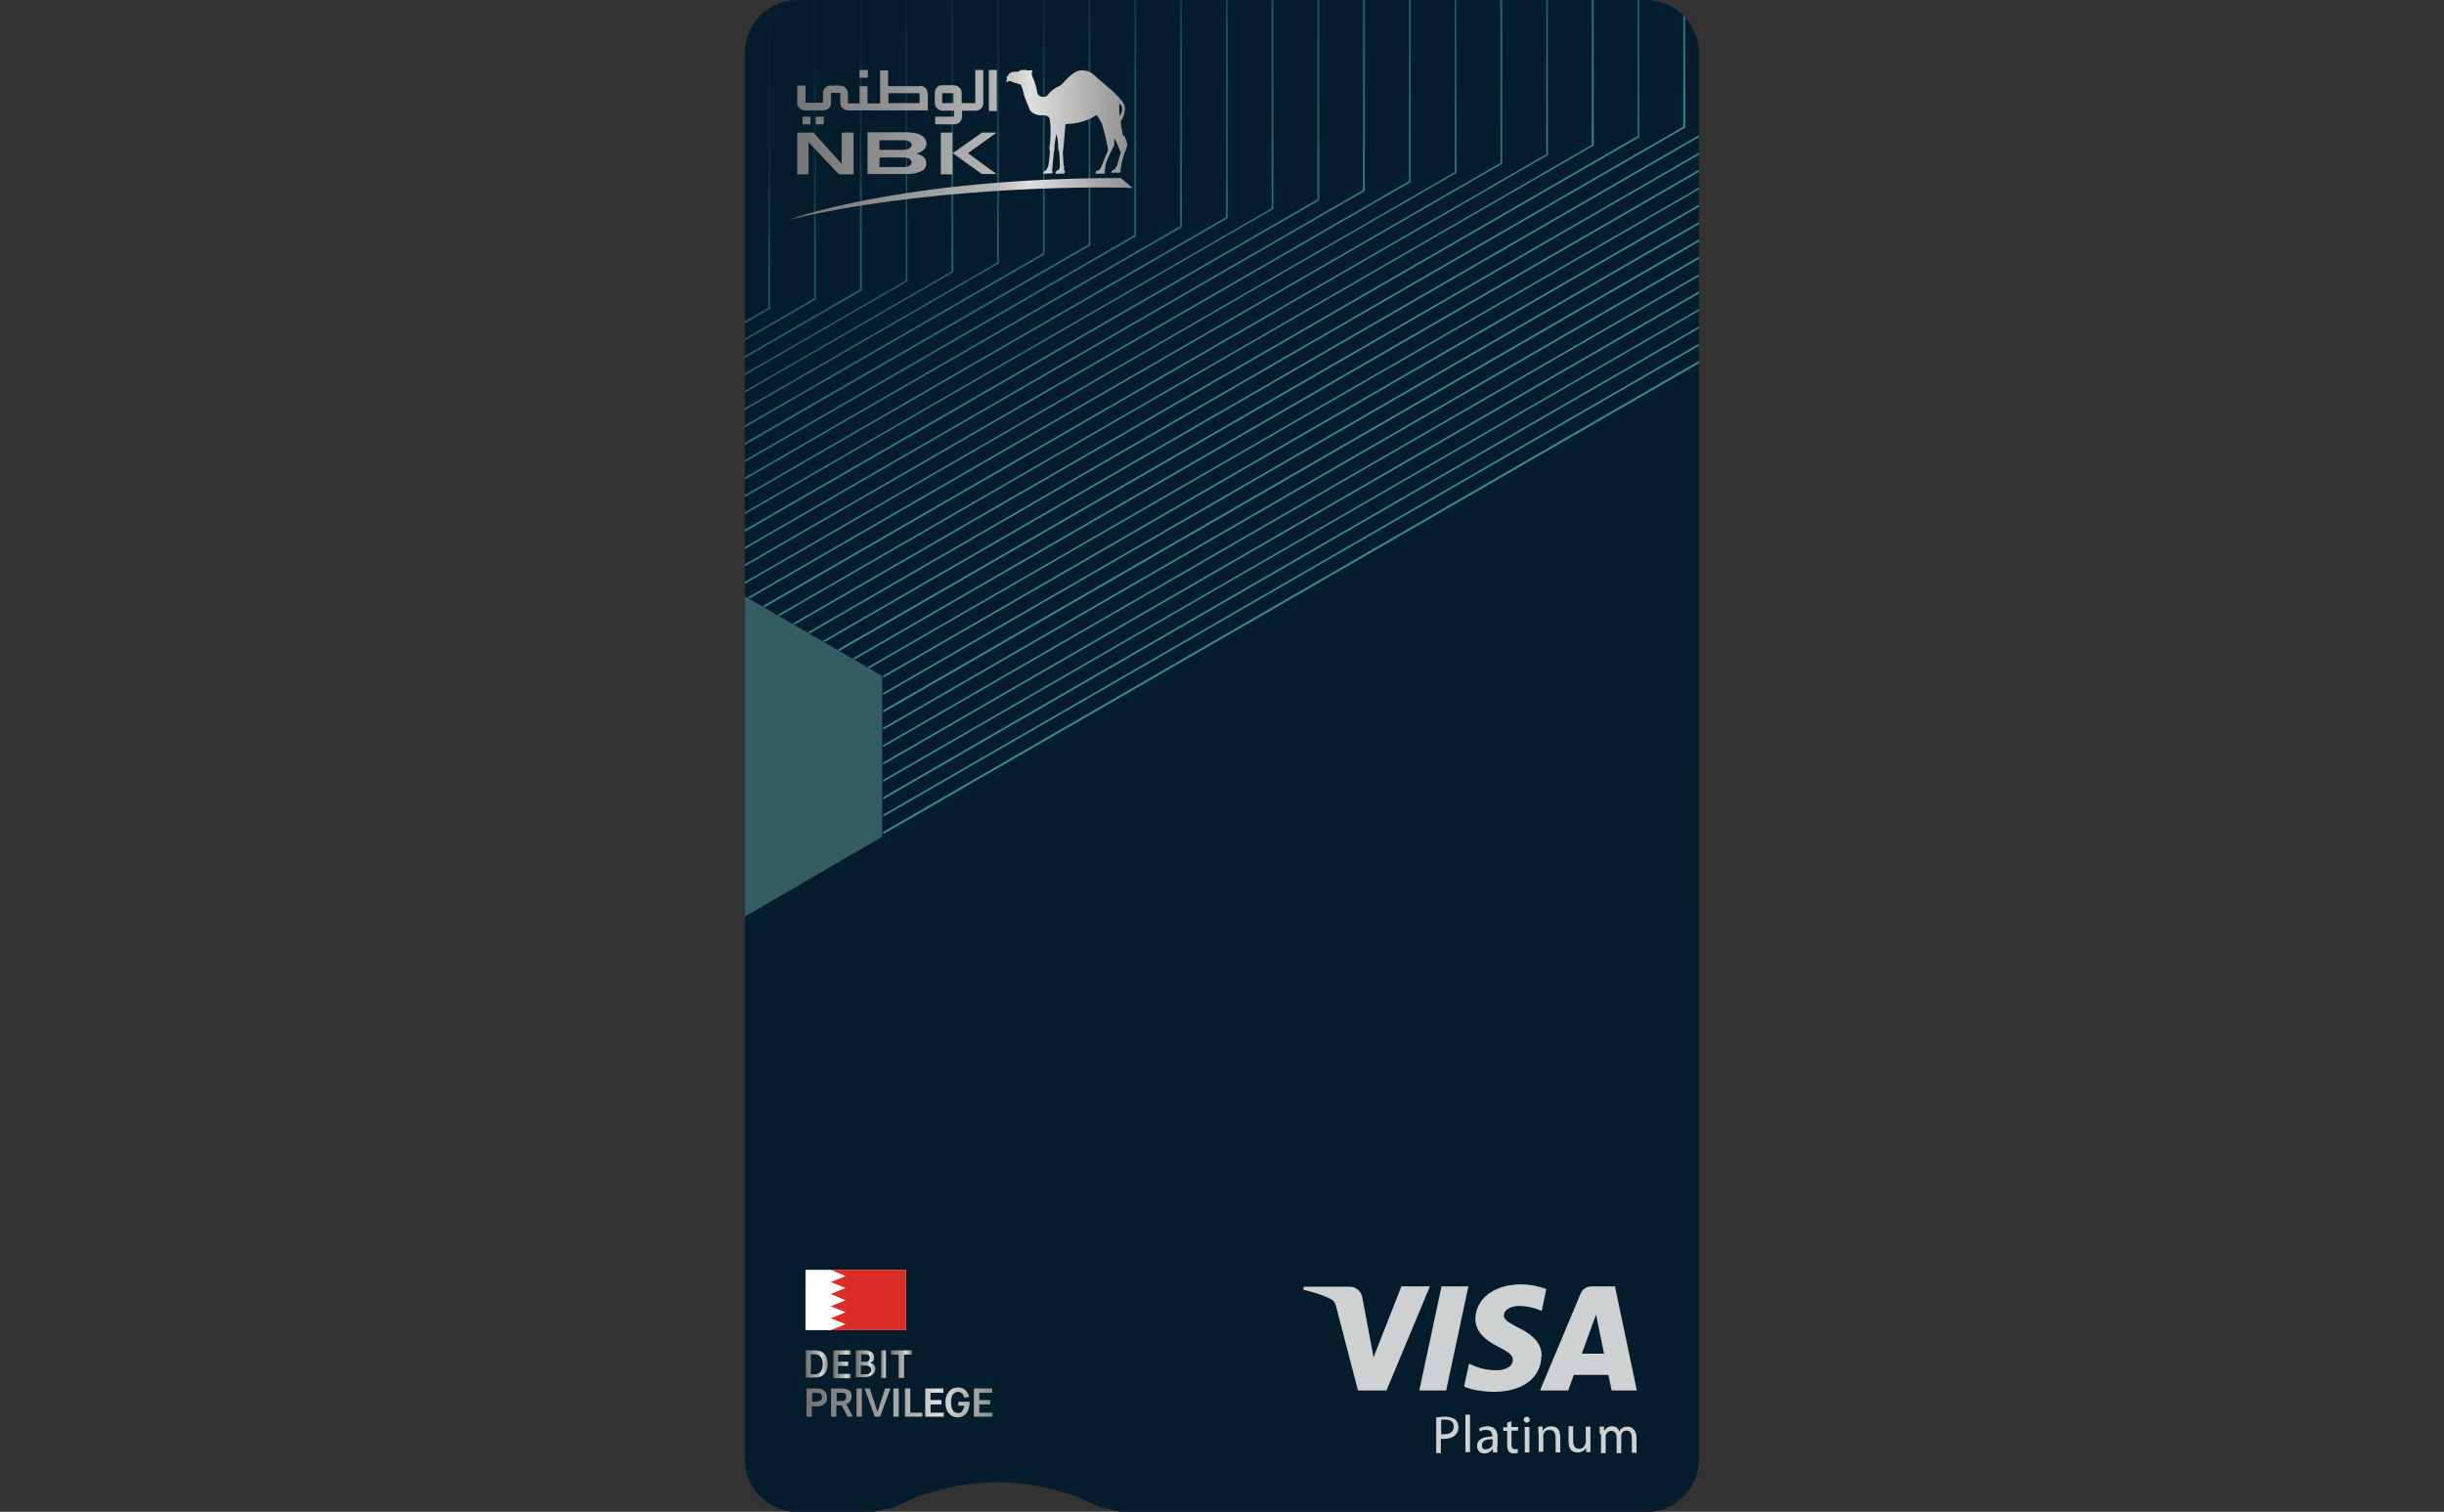
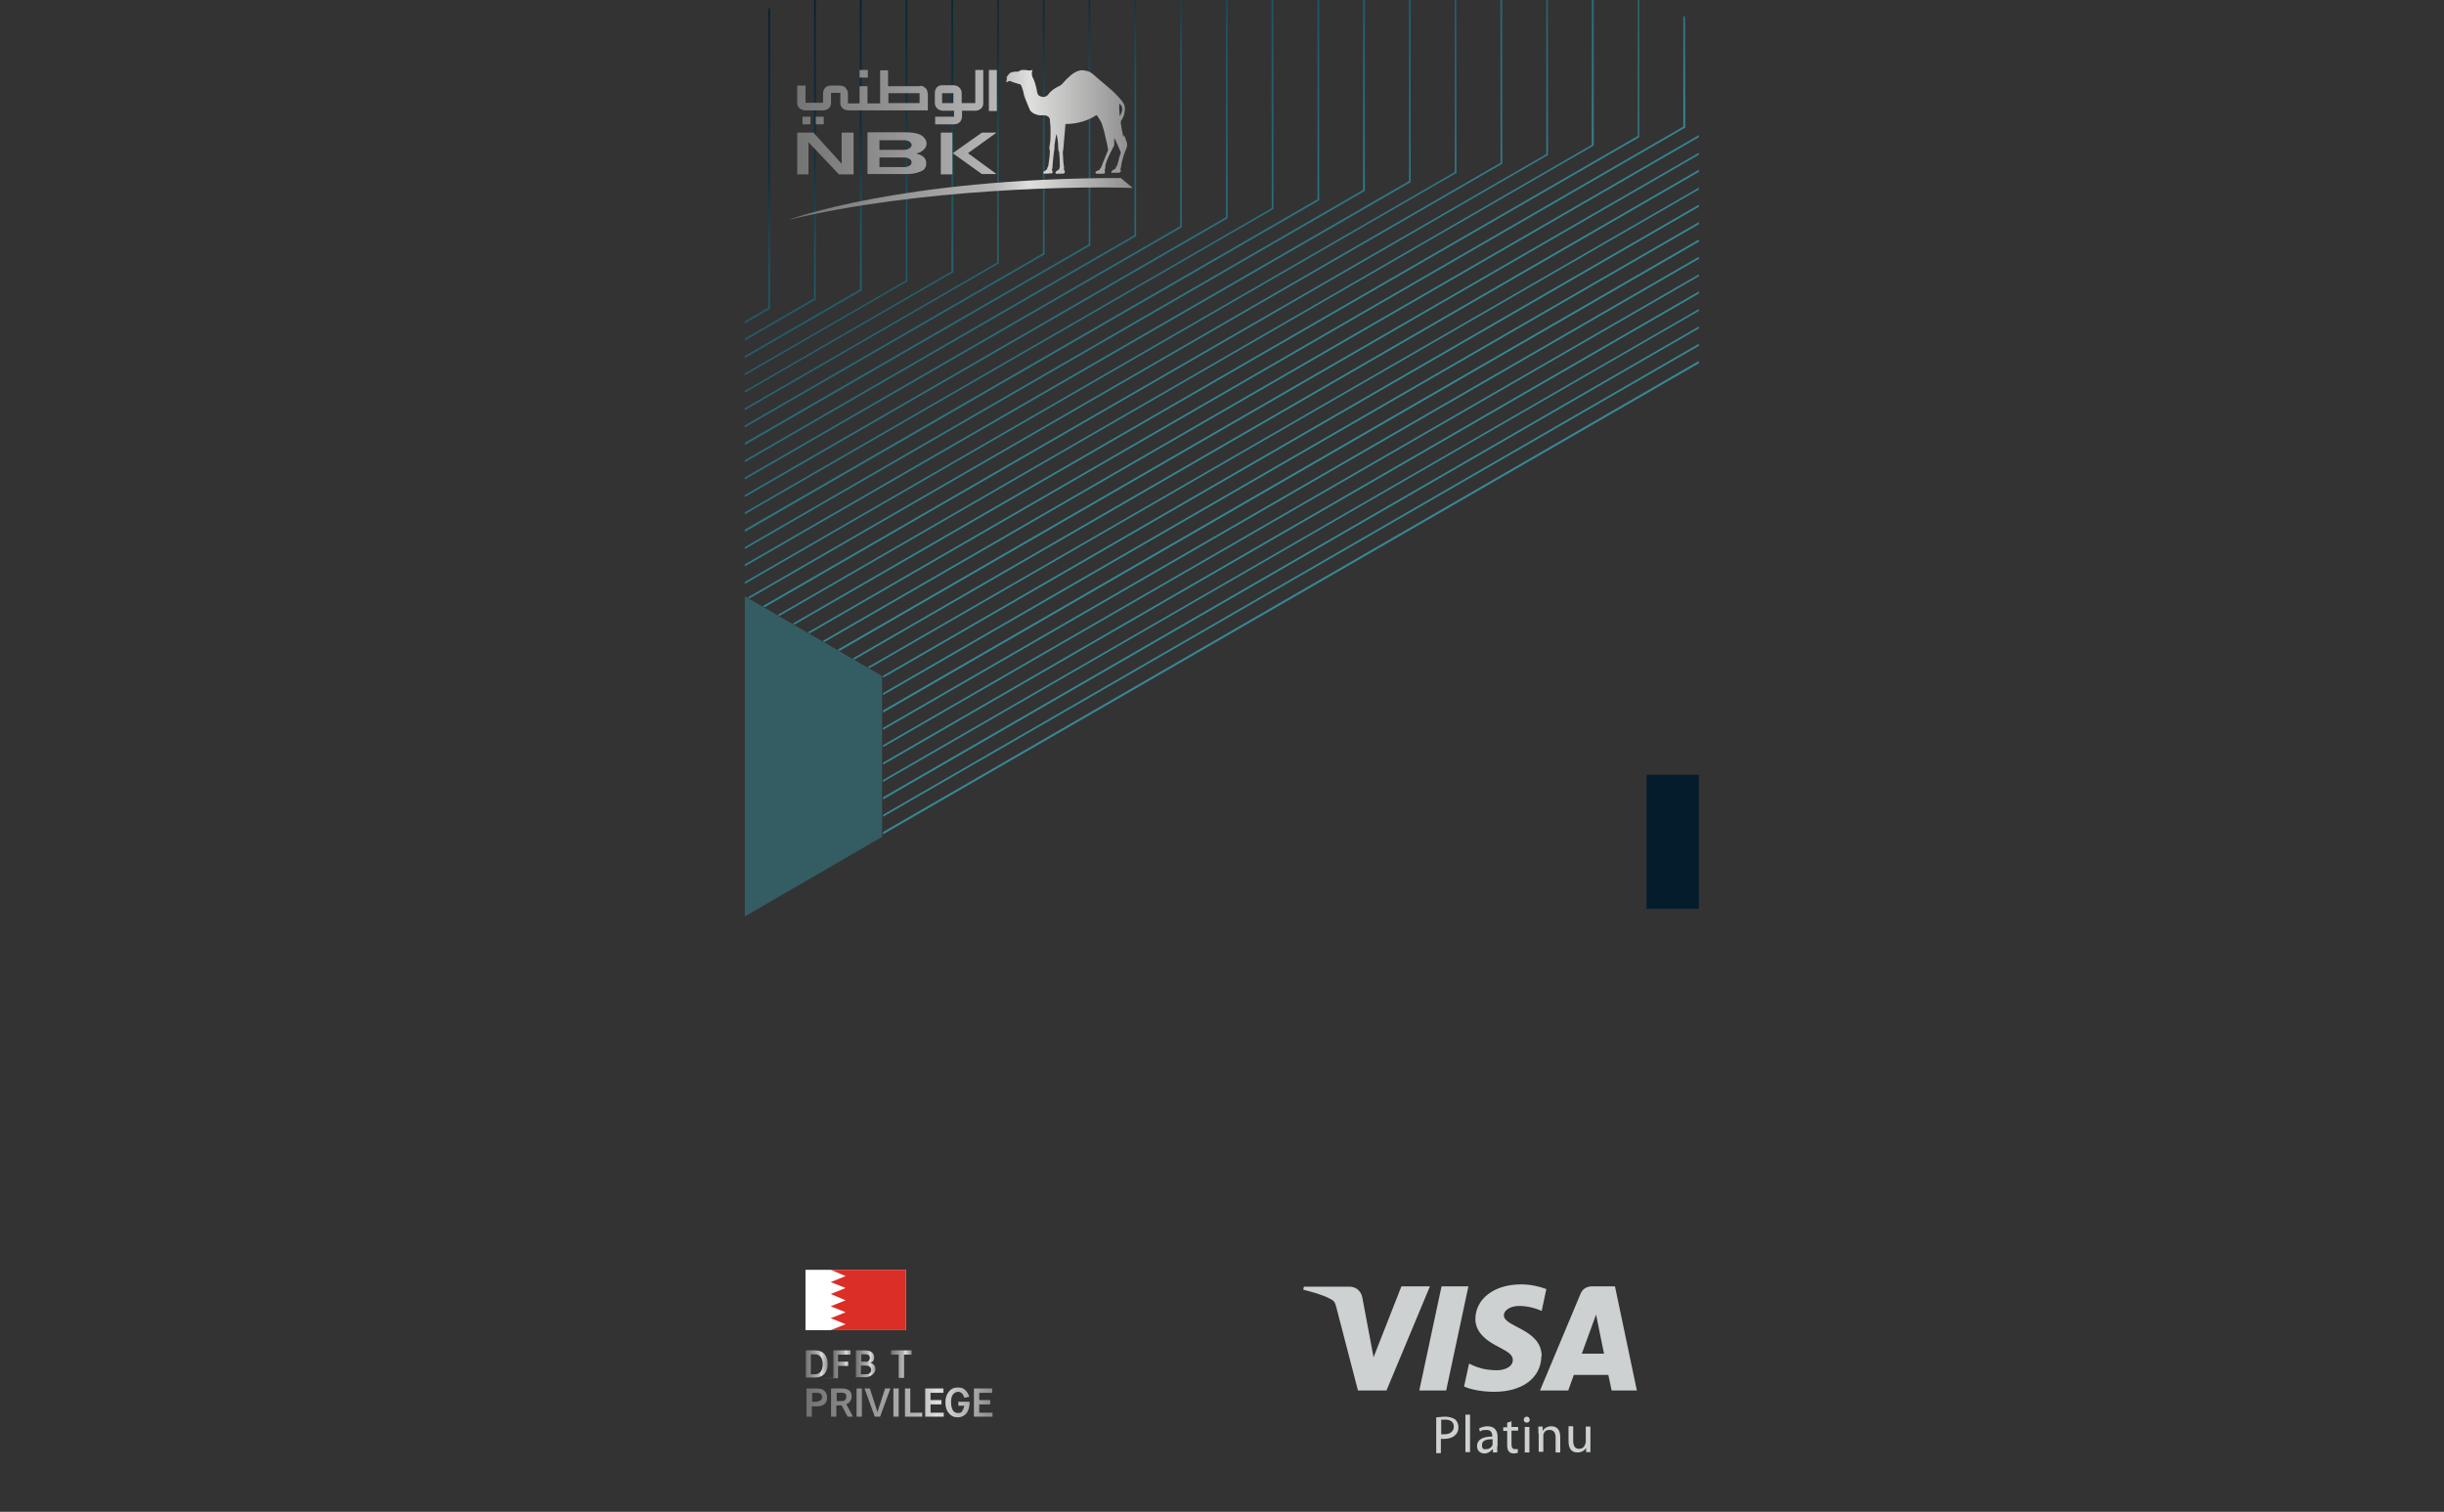
<svg xmlns="http://www.w3.org/2000/svg" version="1.2" viewBox="0 0 737 456" width="737" height="456">
  <rect x="0" y="0" width="737" height="456" fill="#333333" stroke="none" />
  <title>Visa Debit_Privilege-thumbnail Bahrian Small</title>
  <defs>
    <clipPath clipPathUnits="userSpaceOnUse" id="cp1">
      <path d="m496.2 0h-255.6c-8.8 0-16 7.1-16 16v424.1c0 8.8 7.2 16 16 16h22.3c2.4-0.5 4.7-1.1 7.1-1.6 19.2-9.9 42.2-9.9 61.4 0 2.4 0.5 4.7 1.1 7.1 1.6h157.8c8.8 0 16-7.1 16-16v-424.1c0-8.9-7.2-16-16.1-16z" />
    </clipPath>
    <clipPath clipPathUnits="userSpaceOnUse" id="cp2">
      <path d="m538.9-25.7v508.5h-340.8v-191.1l68.2-39.5v-48.3l-68.2-39.6v-190h340.8z" />
    </clipPath>
    <linearGradient id="g1" x2="1" gradientUnits="userSpaceOnUse" gradientTransform="matrix(128.2,241.6,-3277.409,1739.089,332.8,-75.4)">
      <stop offset="0" stop-color="#051c2c" />
      <stop offset=".2" stop-color="#0d2e3e" />
      <stop offset=".3" stop-color="#1f5463" />
      <stop offset=".5" stop-color="#2c707e" />
      <stop offset=".6" stop-color="#34818f" />
      <stop offset=".7" stop-color="#378795" />
      <stop offset="1" stop-color="#378795" />
    </linearGradient>
    <linearGradient id="g2" x2="1" gradientUnits="userSpaceOnUse" gradientTransform="matrix(128.2,241.6,-3074.572,1631.457,328.5,-61.2)">
      <stop offset="0" stop-color="#051c2c" />
      <stop offset=".2" stop-color="#0d2e3e" />
      <stop offset=".3" stop-color="#1f5463" />
      <stop offset=".5" stop-color="#2c707e" />
      <stop offset=".6" stop-color="#34818f" />
      <stop offset=".7" stop-color="#378795" />
      <stop offset="1" stop-color="#378795" />
    </linearGradient>
    <linearGradient id="g3" x2="1" gradientUnits="userSpaceOnUse" gradientTransform="matrix(128.2,241.6,-2881.74,1529.135,324.2,-58.9)">
      <stop offset="0" stop-color="#051c2c" />
      <stop offset=".2" stop-color="#0d2e3e" />
      <stop offset=".3" stop-color="#1f5463" />
      <stop offset=".5" stop-color="#2c707e" />
      <stop offset=".6" stop-color="#34818f" />
      <stop offset=".7" stop-color="#378795" />
      <stop offset="1" stop-color="#378795" />
    </linearGradient>
    <linearGradient id="g4" x2="1" gradientUnits="userSpaceOnUse" gradientTransform="matrix(128.2,241.6,-2707.89,1436.886,319.9,-56.6)">
      <stop offset="0" stop-color="#051c2c" />
      <stop offset=".2" stop-color="#0d2e3e" />
      <stop offset=".3" stop-color="#1f5463" />
      <stop offset=".5" stop-color="#2c707e" />
      <stop offset=".6" stop-color="#34818f" />
      <stop offset=".7" stop-color="#378795" />
      <stop offset="1" stop-color="#378795" />
    </linearGradient>
    <linearGradient id="g5" x2="1" gradientUnits="userSpaceOnUse" gradientTransform="matrix(128.2,241.6,-2541.919,1348.816,315.5,-54.3)">
      <stop offset="0" stop-color="#051c2c" />
      <stop offset=".2" stop-color="#0d2e3e" />
      <stop offset=".3" stop-color="#1f5463" />
      <stop offset=".5" stop-color="#2c707e" />
      <stop offset=".6" stop-color="#34818f" />
      <stop offset=".7" stop-color="#378795" />
      <stop offset="1" stop-color="#378795" />
    </linearGradient>
    <linearGradient id="g6" x2="1" gradientUnits="userSpaceOnUse" gradientTransform="matrix(128.2,241.5,-2394.354,1271.04,311.3,-52)">
      <stop offset="0" stop-color="#051c2c" />
      <stop offset=".2" stop-color="#0d2e3e" />
      <stop offset=".3" stop-color="#1f5463" />
      <stop offset=".5" stop-color="#2c707e" />
      <stop offset=".6" stop-color="#34818f" />
      <stop offset=".7" stop-color="#378795" />
      <stop offset="1" stop-color="#378795" />
    </linearGradient>
    <linearGradient id="g7" x2="1" gradientUnits="userSpaceOnUse" gradientTransform="matrix(128.2,241.6,-2247.285,1192.475,307,-49.7)">
      <stop offset="0" stop-color="#051c2c" />
      <stop offset=".2" stop-color="#0d2e3e" />
      <stop offset=".3" stop-color="#1f5463" />
      <stop offset=".5" stop-color="#2c707e" />
      <stop offset=".6" stop-color="#34818f" />
      <stop offset=".7" stop-color="#378795" />
      <stop offset="1" stop-color="#378795" />
    </linearGradient>
    <linearGradient id="g8" x2="1" gradientUnits="userSpaceOnUse" gradientTransform="matrix(128.2,241.6,-2111.986,1120.681,302.7,-47.5)">
      <stop offset="0" stop-color="#051c2c" />
      <stop offset=".2" stop-color="#0d2e3e" />
      <stop offset=".3" stop-color="#1f5463" />
      <stop offset=".5" stop-color="#2c707e" />
      <stop offset=".6" stop-color="#34818f" />
      <stop offset=".7" stop-color="#378795" />
      <stop offset="1" stop-color="#378795" />
    </linearGradient>
    <linearGradient id="g9" x2="1" gradientUnits="userSpaceOnUse" gradientTransform="matrix(128.2,241.6,-1988.375,1055.09,298.4,-45.2)">
      <stop offset="0" stop-color="#051c2c" />
      <stop offset=".2" stop-color="#0d2e3e" />
      <stop offset=".3" stop-color="#1f5463" />
      <stop offset=".5" stop-color="#2c707e" />
      <stop offset=".6" stop-color="#34818f" />
      <stop offset=".7" stop-color="#378795" />
      <stop offset="1" stop-color="#378795" />
    </linearGradient>
    <linearGradient id="g10" x2="1" gradientUnits="userSpaceOnUse" gradientTransform="matrix(128.3,241.6,-1874.24,995.302,294,-42.9)">
      <stop offset="0" stop-color="#051c2c" />
      <stop offset=".2" stop-color="#0d2e3e" />
      <stop offset=".3" stop-color="#1f5463" />
      <stop offset=".5" stop-color="#2c707e" />
      <stop offset=".6" stop-color="#34818f" />
      <stop offset=".7" stop-color="#378795" />
      <stop offset="1" stop-color="#378795" />
    </linearGradient>
    <linearGradient id="g11" x2="1" gradientUnits="userSpaceOnUse" gradientTransform="matrix(128.3,241.7,-1762.672,935.667,289.7,-40.7)">
      <stop offset="0" stop-color="#051c2c" />
      <stop offset=".2" stop-color="#0d2e3e" />
      <stop offset=".3" stop-color="#1f5463" />
      <stop offset=".5" stop-color="#2c707e" />
      <stop offset=".6" stop-color="#34818f" />
      <stop offset=".7" stop-color="#378795" />
      <stop offset="1" stop-color="#378795" />
    </linearGradient>
    <linearGradient id="g12" x2="1" gradientUnits="userSpaceOnUse" gradientTransform="matrix(128.3,241.5,-1659.788,881.784,285.4,-38.3)">
      <stop offset="0" stop-color="#051c2c" />
      <stop offset=".2" stop-color="#0d2e3e" />
      <stop offset=".3" stop-color="#1f5463" />
      <stop offset=".5" stop-color="#2c707e" />
      <stop offset=".6" stop-color="#34818f" />
      <stop offset=".7" stop-color="#378795" />
      <stop offset="1" stop-color="#378795" />
    </linearGradient>
    <linearGradient id="g13" x2="1" gradientUnits="userSpaceOnUse" gradientTransform="matrix(128.3,241.5,-1560.334,828.948,281.1,-36)">
      <stop offset="0" stop-color="#051c2c" />
      <stop offset=".2" stop-color="#0d2e3e" />
      <stop offset=".3" stop-color="#1f5463" />
      <stop offset=".5" stop-color="#2c707e" />
      <stop offset=".6" stop-color="#34818f" />
      <stop offset=".7" stop-color="#378795" />
      <stop offset="1" stop-color="#378795" />
    </linearGradient>
    <linearGradient id="g14" x2="1" gradientUnits="userSpaceOnUse" gradientTransform="matrix(128.3,241.6,-1465.615,778.304,276.8,-33.8)">
      <stop offset="0" stop-color="#051c2c" />
      <stop offset=".2" stop-color="#0d2e3e" />
      <stop offset=".3" stop-color="#1f5463" />
      <stop offset=".5" stop-color="#2c707e" />
      <stop offset=".6" stop-color="#34818f" />
      <stop offset=".7" stop-color="#378795" />
      <stop offset="1" stop-color="#378795" />
    </linearGradient>
    <linearGradient id="g15" x2="1" gradientUnits="userSpaceOnUse" gradientTransform="matrix(128.3,241.6,-1375.666,730.538,272.5,-31.5)">
      <stop offset="0" stop-color="#051c2c" />
      <stop offset=".2" stop-color="#0d2e3e" />
      <stop offset=".3" stop-color="#1f5463" />
      <stop offset=".5" stop-color="#2c707e" />
      <stop offset=".6" stop-color="#34818f" />
      <stop offset=".7" stop-color="#378795" />
      <stop offset="1" stop-color="#378795" />
    </linearGradient>
    <linearGradient id="g16" x2="1" gradientUnits="userSpaceOnUse" gradientTransform="matrix(128.3,241.7,-1292.287,685.976,268.2,-29.3)">
      <stop offset="0" stop-color="#051c2c" />
      <stop offset=".2" stop-color="#0d2e3e" />
      <stop offset=".3" stop-color="#1f5463" />
      <stop offset=".5" stop-color="#2c707e" />
      <stop offset=".6" stop-color="#34818f" />
      <stop offset=".7" stop-color="#378795" />
      <stop offset="1" stop-color="#378795" />
    </linearGradient>
    <linearGradient id="g17" x2="1" gradientUnits="userSpaceOnUse" gradientTransform="matrix(128.2,241.6,-1209.62,641.86,264,-27)">
      <stop offset="0" stop-color="#051c2c" />
      <stop offset=".2" stop-color="#0d2e3e" />
      <stop offset=".3" stop-color="#1f5463" />
      <stop offset=".5" stop-color="#2c707e" />
      <stop offset=".6" stop-color="#34818f" />
      <stop offset=".7" stop-color="#378795" />
      <stop offset="1" stop-color="#378795" />
    </linearGradient>
    <linearGradient id="g18" x2="1" gradientUnits="userSpaceOnUse" gradientTransform="matrix(128.2,241.5,-1133.997,601.981,259.7,-24.6)">
      <stop offset="0" stop-color="#051c2c" />
      <stop offset=".2" stop-color="#0d2e3e" />
      <stop offset=".3" stop-color="#1f5463" />
      <stop offset=".5" stop-color="#2c707e" />
      <stop offset=".6" stop-color="#34818f" />
      <stop offset=".7" stop-color="#378795" />
      <stop offset="1" stop-color="#378795" />
    </linearGradient>
    <linearGradient id="g19" x2="1" gradientUnits="userSpaceOnUse" gradientTransform="matrix(128.2,241.6,-1061.323,563.169,255.4,-22.4)">
      <stop offset="0" stop-color="#051c2c" />
      <stop offset=".2" stop-color="#0d2e3e" />
      <stop offset=".3" stop-color="#1f5463" />
      <stop offset=".5" stop-color="#2c707e" />
      <stop offset=".6" stop-color="#34818f" />
      <stop offset=".7" stop-color="#378795" />
      <stop offset="1" stop-color="#378795" />
    </linearGradient>
    <linearGradient id="g20" x2="1" gradientUnits="userSpaceOnUse" gradientTransform="matrix(128.2,241.6,-992.138,526.457,251.1,-20.1)">
      <stop offset="0" stop-color="#051c2c" />
      <stop offset=".2" stop-color="#0d2e3e" />
      <stop offset=".3" stop-color="#1f5463" />
      <stop offset=".5" stop-color="#2c707e" />
      <stop offset=".6" stop-color="#34818f" />
      <stop offset=".7" stop-color="#378795" />
      <stop offset="1" stop-color="#378795" />
    </linearGradient>
    <linearGradient id="g21" x2="1" gradientUnits="userSpaceOnUse" gradientTransform="matrix(128.2,241.6,-926.925,491.853,246.8,-17.8)">
      <stop offset="0" stop-color="#051c2c" />
      <stop offset=".2" stop-color="#0d2e3e" />
      <stop offset=".3" stop-color="#1f5463" />
      <stop offset=".5" stop-color="#2c707e" />
      <stop offset=".6" stop-color="#34818f" />
      <stop offset=".7" stop-color="#378795" />
      <stop offset="1" stop-color="#378795" />
    </linearGradient>
    <linearGradient id="g22" x2="1" gradientUnits="userSpaceOnUse" gradientTransform="matrix(128.2,241.6,-862.993,457.929,242.5,-15.6)">
      <stop offset="0" stop-color="#051c2c" />
      <stop offset=".2" stop-color="#0d2e3e" />
      <stop offset=".3" stop-color="#1f5463" />
      <stop offset=".5" stop-color="#2c707e" />
      <stop offset=".6" stop-color="#34818f" />
      <stop offset=".7" stop-color="#378795" />
      <stop offset="1" stop-color="#378795" />
    </linearGradient>
    <linearGradient id="g23" x2="1" gradientUnits="userSpaceOnUse" gradientTransform="matrix(128.2,241.6,-802.834,426.007,238.2,-13.3)">
      <stop offset="0" stop-color="#051c2c" />
      <stop offset=".2" stop-color="#0d2e3e" />
      <stop offset=".3" stop-color="#1f5463" />
      <stop offset=".5" stop-color="#2c707e" />
      <stop offset=".6" stop-color="#34818f" />
      <stop offset=".7" stop-color="#378795" />
      <stop offset="1" stop-color="#378795" />
    </linearGradient>
    <linearGradient id="g24" x2="1" gradientUnits="userSpaceOnUse" gradientTransform="matrix(128.2,241.6,-745.033,395.336,233.9,-11)">
      <stop offset="0" stop-color="#051c2c" />
      <stop offset=".2" stop-color="#0d2e3e" />
      <stop offset=".3" stop-color="#1f5463" />
      <stop offset=".5" stop-color="#2c707e" />
      <stop offset=".6" stop-color="#34818f" />
      <stop offset=".7" stop-color="#378795" />
      <stop offset="1" stop-color="#378795" />
    </linearGradient>
    <linearGradient id="g25" x2="1" gradientUnits="userSpaceOnUse" gradientTransform="matrix(128.2,241.5,-689.886,366.225,229.6,-8.7)">
      <stop offset="0" stop-color="#051c2c" />
      <stop offset=".2" stop-color="#0d2e3e" />
      <stop offset=".3" stop-color="#1f5463" />
      <stop offset=".5" stop-color="#2c707e" />
      <stop offset=".6" stop-color="#34818f" />
      <stop offset=".7" stop-color="#378795" />
      <stop offset="1" stop-color="#378795" />
    </linearGradient>
    <linearGradient id="g26" x2="1" gradientUnits="userSpaceOnUse" gradientTransform="matrix(128.2,241.6,-636.953,337.986,225.3,-6.4)">
      <stop offset="0" stop-color="#051c2c" />
      <stop offset=".2" stop-color="#0d2e3e" />
      <stop offset=".3" stop-color="#1f5463" />
      <stop offset=".5" stop-color="#2c707e" />
      <stop offset=".6" stop-color="#34818f" />
      <stop offset=".7" stop-color="#378795" />
      <stop offset="1" stop-color="#378795" />
    </linearGradient>
    <linearGradient id="g27" x2="1" gradientUnits="userSpaceOnUse" gradientTransform="matrix(128.3,241.6,-586.258,311.328,221,-4.1)">
      <stop offset="0" stop-color="#051c2c" />
      <stop offset=".2" stop-color="#0d2e3e" />
      <stop offset=".3" stop-color="#1f5463" />
      <stop offset=".5" stop-color="#2c707e" />
      <stop offset=".6" stop-color="#34818f" />
      <stop offset=".7" stop-color="#378795" />
      <stop offset="1" stop-color="#378795" />
    </linearGradient>
    <linearGradient id="g28" x2="1" gradientUnits="userSpaceOnUse" gradientTransform="matrix(128.3,241.6,-536.993,285.166,216.7,-1.9)">
      <stop offset="0" stop-color="#051c2c" />
      <stop offset=".2" stop-color="#0d2e3e" />
      <stop offset=".3" stop-color="#1f5463" />
      <stop offset=".5" stop-color="#2c707e" />
      <stop offset=".6" stop-color="#34818f" />
      <stop offset=".7" stop-color="#378795" />
      <stop offset="1" stop-color="#378795" />
    </linearGradient>
    <linearGradient id="g29" x2="1" gradientUnits="userSpaceOnUse" gradientTransform="matrix(128.3,241.6,-489.991,260.206,212.4,.4)">
      <stop offset="0" stop-color="#051c2c" />
      <stop offset=".2" stop-color="#0d2e3e" />
      <stop offset=".3" stop-color="#1f5463" />
      <stop offset=".5" stop-color="#2c707e" />
      <stop offset=".6" stop-color="#34818f" />
      <stop offset=".7" stop-color="#378795" />
      <stop offset="1" stop-color="#378795" />
    </linearGradient>
    <linearGradient id="g30" x2="1" gradientUnits="userSpaceOnUse" gradientTransform="matrix(128.3,241.6,-444.427,236.01,208.1,2.7)">
      <stop offset="0" stop-color="#051c2c" />
      <stop offset=".2" stop-color="#0d2e3e" />
      <stop offset=".3" stop-color="#1f5463" />
      <stop offset=".5" stop-color="#2c707e" />
      <stop offset=".6" stop-color="#34818f" />
      <stop offset=".7" stop-color="#378795" />
      <stop offset="1" stop-color="#378795" />
    </linearGradient>
    <linearGradient id="g31" x2="1" gradientUnits="userSpaceOnUse" gradientTransform="matrix(128.3,241.5,-400.813,212.937,203.8,5)">
      <stop offset="0" stop-color="#051c2c" />
      <stop offset=".2" stop-color="#0d2e3e" />
      <stop offset=".3" stop-color="#1f5463" />
      <stop offset=".5" stop-color="#2c707e" />
      <stop offset=".6" stop-color="#34818f" />
      <stop offset=".7" stop-color="#378795" />
      <stop offset="1" stop-color="#378795" />
    </linearGradient>
    <linearGradient id="g32" x2="1" gradientUnits="userSpaceOnUse" gradientTransform="matrix(128.3,241.6,-358.561,190.411,199.5,7.3)">
      <stop offset="0" stop-color="#051c2c" />
      <stop offset=".2" stop-color="#0d2e3e" />
      <stop offset=".3" stop-color="#1f5463" />
      <stop offset=".5" stop-color="#2c707e" />
      <stop offset=".6" stop-color="#34818f" />
      <stop offset=".7" stop-color="#378795" />
      <stop offset="1" stop-color="#378795" />
    </linearGradient>
    <linearGradient id="g33" x2="1" gradientUnits="userSpaceOnUse" gradientTransform="matrix(128.3,241.6,-317.836,168.785,195.2,9.5)">
      <stop offset="0" stop-color="#051c2c" />
      <stop offset=".2" stop-color="#0d2e3e" />
      <stop offset=".3" stop-color="#1f5463" />
      <stop offset=".5" stop-color="#2c707e" />
      <stop offset=".6" stop-color="#34818f" />
      <stop offset=".7" stop-color="#378795" />
      <stop offset="1" stop-color="#378795" />
    </linearGradient>
    <linearGradient id="g34" x2="1" gradientUnits="userSpaceOnUse" gradientTransform="matrix(128.3,241.6,-278.693,147.998,190.9,11.8)">
      <stop offset="0" stop-color="#051c2c" />
      <stop offset=".2" stop-color="#0d2e3e" />
      <stop offset=".3" stop-color="#1f5463" />
      <stop offset=".5" stop-color="#2c707e" />
      <stop offset=".6" stop-color="#34818f" />
      <stop offset=".7" stop-color="#378795" />
      <stop offset="1" stop-color="#378795" />
    </linearGradient>
    <linearGradient id="g35" x2="1" gradientUnits="userSpaceOnUse" gradientTransform="matrix(128.2,241.6,-240.613,127.676,186.6,14.1)">
      <stop offset="0" stop-color="#051c2c" />
      <stop offset=".2" stop-color="#0d2e3e" />
      <stop offset=".3" stop-color="#1f5463" />
      <stop offset=".5" stop-color="#2c707e" />
      <stop offset=".6" stop-color="#34818f" />
      <stop offset=".7" stop-color="#378795" />
      <stop offset="1" stop-color="#378795" />
    </linearGradient>
    <linearGradient id="g36" x2="1" gradientUnits="userSpaceOnUse" gradientTransform="matrix(128.3,241.5,-214.22,113.807,179.5,17.9)">
      <stop offset="0" stop-color="#051c2c" />
      <stop offset=".2" stop-color="#0d2e3e" />
      <stop offset=".3" stop-color="#1f5463" />
      <stop offset=".5" stop-color="#2c707e" />
      <stop offset=".6" stop-color="#34818f" />
      <stop offset=".7" stop-color="#378795" />
      <stop offset="1" stop-color="#378795" />
    </linearGradient>
    <linearGradient id="g37" x2="1" gradientUnits="userSpaceOnUse" gradientTransform="matrix(56.1,0,0,9,243.2,423)">
      <stop offset="0" stop-color="#717272" />
      <stop offset=".3" stop-color="#939292" />
      <stop offset=".6" stop-color="#b6b6b6" />
      <stop offset=".7" stop-color="#dfdfde" />
      <stop offset="1" stop-color="#8d8d8d" />
    </linearGradient>
    <linearGradient id="g38" x2="1" gradientUnits="userSpaceOnUse" gradientTransform="matrix(6.6,0,0,8.3,243,423.5)">
      <stop offset="0" stop-color="#717272" />
      <stop offset=".3" stop-color="#939292" />
      <stop offset=".6" stop-color="#b6b6b6" />
      <stop offset=".7" stop-color="#dfdfde" />
      <stop offset="1" stop-color="#8d8d8d" />
    </linearGradient>
    <linearGradient id="g39" x2="1" gradientUnits="userSpaceOnUse" gradientTransform="matrix(5.4,0,0,8.558,251.3,423.5)">
      <stop offset="0" stop-color="#717272" />
      <stop offset=".3" stop-color="#939292" />
      <stop offset=".6" stop-color="#b6b6b6" />
      <stop offset=".7" stop-color="#dfdfde" />
      <stop offset="1" stop-color="#8d8d8d" />
    </linearGradient>
    <linearGradient id="g40" x2="1" gradientUnits="userSpaceOnUse" gradientTransform="matrix(6.1,0,0,8.438,258.1,423.5)">
      <stop offset="0" stop-color="#717272" />
      <stop offset=".3" stop-color="#939292" />
      <stop offset=".6" stop-color="#b6b6b6" />
      <stop offset=".7" stop-color="#dfdfde" />
      <stop offset="1" stop-color="#8d8d8d" />
    </linearGradient>
    <linearGradient id="g41" x2="1" gradientUnits="userSpaceOnUse" gradientTransform="matrix(1.5,0,0,8.3,265.7,423.5)">
      <stop offset="0" stop-color="#717272" />
      <stop offset=".3" stop-color="#939292" />
      <stop offset=".6" stop-color="#b6b6b6" />
      <stop offset=".7" stop-color="#dfdfde" />
      <stop offset="1" stop-color="#8d8d8d" />
    </linearGradient>
    <linearGradient id="g42" x2="1" gradientUnits="userSpaceOnUse" gradientTransform="matrix(6.1,0,0,8.166,268.7,423.5)">
      <stop offset="0" stop-color="#717272" />
      <stop offset=".3" stop-color="#939292" />
      <stop offset=".6" stop-color="#b6b6b6" />
      <stop offset=".7" stop-color="#dfdfde" />
      <stop offset="1" stop-color="#8d8d8d" />
    </linearGradient>
    <linearGradient id="g43" x2="1" gradientUnits="userSpaceOnUse" gradientTransform="matrix(103.8,0,0,45.2,237.8,55.6)">
      <stop offset="0" stop-color="#717272" />
      <stop offset=".3" stop-color="#939292" />
      <stop offset=".6" stop-color="#b6b6b6" />
      <stop offset=".7" stop-color="#dfdfde" />
      <stop offset="1" stop-color="#8d8d8d" />
    </linearGradient>
  </defs>
  <style>
		.s0 { fill: #051c2c } 
		.s1 { fill: url(#g1) } 
		.s2 { fill: url(#g2) } 
		.s3 { fill: url(#g3) } 
		.s4 { fill: url(#g4) } 
		.s5 { fill: url(#g5) } 
		.s6 { fill: url(#g6) } 
		.s7 { fill: url(#g7) } 
		.s8 { fill: url(#g8) } 
		.s9 { fill: url(#g9) } 
		.s10 { fill: url(#g10) } 
		.s11 { fill: url(#g11) } 
		.s12 { fill: url(#g12) } 
		.s13 { fill: url(#g13) } 
		.s14 { fill: url(#g14) } 
		.s15 { fill: url(#g15) } 
		.s16 { fill: url(#g16) } 
		.s17 { fill: url(#g17) } 
		.s18 { fill: url(#g18) } 
		.s19 { fill: url(#g19) } 
		.s20 { fill: url(#g20) } 
		.s21 { fill: url(#g21) } 
		.s22 { fill: url(#g22) } 
		.s23 { fill: url(#g23) } 
		.s24 { fill: url(#g24) } 
		.s25 { fill: url(#g25) } 
		.s26 { fill: url(#g26) } 
		.s27 { fill: url(#g27) } 
		.s28 { fill: url(#g28) } 
		.s29 { fill: url(#g29) } 
		.s30 { fill: url(#g30) } 
		.s31 { fill: url(#g31) } 
		.s32 { fill: url(#g32) } 
		.s33 { fill: url(#g33) } 
		.s34 { fill: url(#g34) } 
		.s35 { fill: url(#g35) } 
		.s36 { fill: url(#g36) } 
		.s37 { fill: url(#g37) } 
		.s38 { fill: url(#g38) } 
		.s39 { fill: url(#g39) } 
		.s40 { fill: url(#g40) } 
		.s41 { fill: url(#g41) } 
		.s42 { fill: url(#g42) } 
		.s43 { opacity: .5;fill: #378795 } 
		.s44 { fill: #ffffff } 
		.s45 { fill: #da2e27 } 
		.s46 { fill: #ced1d2 } 
		.s47 { fill: url(#g43) } 
	</style>
  <g id="Clip-Path" clip-path="url(#cp1)">
    <g>
      <g>
        <path fill-rule="evenodd" class="s0" d="m496.5 233.7h40.4v40.4h-40.4z" />
-         <path fill-rule="evenodd" class="s0" d="m538.6-24.8v508.5h-340.7v-191.7l68.1-39.6v-48.6l-68.1-39.5v-189.1h340.7z" />
        <g id="Clip-Path" clip-path="url(#cp2)">
          <g>
            <g>
              <path fill-rule="evenodd" class="s1" d="m701.3-25.7h-0.5v25.7l-512.7 296.1v0.7l513.1-296.3 0.1-0.1v-26.1z" />
              <path fill-rule="evenodd" class="s2" d="m687.5 3.1v-28.8h-0.5v28.5l-498.9 288.1v0.6l499.3-288.3 0.1-0.1z" />
              <path fill-rule="evenodd" class="s3" d="m673.7 5.9v-31.6h-0.5v31.3l-485.1 280v0.7l485.5-280.4h0.1z" />
              <path fill-rule="evenodd" class="s4" d="m659.9 8.5v-34.2h-0.5v34l-471.3 272.1v0.6l471.7-272.4 0.1-0.1z" />
              <path fill-rule="evenodd" class="s5" d="m646.1 11.3v-37h-0.5v36.6l-457.5 264.3v0.6l457.9-264.5h0.1z" />
              <path fill-rule="evenodd" class="s6" d="m632.3 14v-39.7h-0.5l0.1 39.4-443.8 256.2v0.6l444.1-256.4 0.1-0.1z" />
              <path fill-rule="evenodd" class="s7" d="m618.6 16.7v-42.4h-0.6v42.1l-429.9 248.3v0.6l430.3-248.5 0.2-0.1z" />
              <path fill-rule="evenodd" class="s8" d="m604.7 19.5v-45.2h-0.5v44.9l-416.1 240.2v0.7l416.5-240.5 0.1-0.1z" />
              <path fill-rule="evenodd" class="s9" d="m590.9 22.2v-47.9h-0.5v47.6l-402.3 232.3v0.6l402.7-232.5 0.1-0.1z" />
              <path fill-rule="evenodd" class="s10" d="m577.2 25l-0.1-50.7h-0.5v50.3l-388.5 224.4v0.6l388.9-224.6h0.2z" />
              <path fill-rule="evenodd" class="s11" d="m563.3 27.6v-53.3h-0.5l0.1 53.1-374.8 216.3v0.6l375.2-216.6v-0.1z" />
              <path fill-rule="evenodd" class="s12" d="m549.6 30.3v-56h-0.6v55.7l-360.9 208.5v0.6l361.3-208.7 0.2-0.1z" />
              <path fill-rule="evenodd" class="s13" d="m535.7 33.1v-58.8h-0.4v58.5l-347.2 200.4v0.7l347.5-200.7 0.1-0.1z" />
              <path fill-rule="evenodd" class="s14" d="m522 35.8v-61.5h-0.6v61.2l-333.3 192.5v0.6l333.7-192.7 0.2-0.1z" />
              <path fill-rule="evenodd" class="s15" d="m508.2 38.6l-0.1-64.3h-0.5v63.9l-319.5 184.6v0.6l319.9-184.8h0.2z" />
              <path fill-rule="evenodd" class="s16" d="m494.3 41.3v-67h-0.4v66.7l-305.8 176.5v0.6l306.2-176.7v-0.1z" />
              <path fill-rule="evenodd" class="s17" d="m480.6 44v-69.7h-0.6v69.4l-291.9 168.6v0.6l292.3-168.9h0.2z" />
              <path fill-rule="evenodd" class="s18" d="m466.8 46.7l-0.1-72.4h-0.4v72.2l-278.2 160.5v0.7l278.6-160.9 0.1-0.1z" />
              <path fill-rule="evenodd" class="s19" d="m453 49.4v-75.1h-0.6l0.1 74.8-264.4 152.7v0.6l264.7-152.9 0.2-0.1z" />
              <path fill-rule="evenodd" class="s20" d="m439.2 52.2l-0.1-77.9h-0.4v77.6l-250.6 144.7v0.6l251-145h0.1z" />
              <path fill-rule="evenodd" class="s21" d="m425.4 54.9v-80.6h-0.5v80.3l-236.8 136.7v0.6l237.2-136.9 0.1-0.1z" />
              <path fill-rule="evenodd" class="s22" d="m411.6 57.6v-83.3h-0.6v83l-222.9 128.8v0.6l223.3-129 0.2-0.1z" />
              <path fill-rule="evenodd" class="s23" d="m397.8 60.4v-86.1h-0.5v85.8l-209.2 120.7v0.7l209.6-121 0.1-0.1z" />
              <path fill-rule="evenodd" class="s24" d="m384 63v-88.7h-0.6l0.1 88.5-195.4 112.8v0.6l195.8-113.1 0.1-0.1z" />
              <path fill-rule="evenodd" class="s25" d="m370.2 65.8v-91.5h-0.5v91.2l-181.6 104.9v0.6l182-105.1 0.1-0.1z" />
              <path fill-rule="evenodd" class="s26" d="m356.4 68.5v-94.2h-0.5v93.9l-167.8 96.9v0.6l168.2-97.1 0.1-0.1z" />
              <path fill-rule="evenodd" class="s27" d="m342.6 71.3v-97h-0.5v96.6l-154 89v0.6l154.4-89.2h0.1z" />
              <path fill-rule="evenodd" class="s28" d="m328.8 74v-99.7h-0.5v99.4l-140.2 80.9v0.7l140.6-81.2 0.1-0.1z" />
              <path fill-rule="evenodd" class="s29" d="m315 76.7v-102.4h-0.5v102.1l-126.4 73v0.6l126.8-73.2 0.1-0.1z" />
              <path fill-rule="evenodd" class="s30" d="m301.2 79.5v-105.2h-0.5v104.9l-112.6 65v0.6l113-65.3h0.1z" />
              <path fill-rule="evenodd" class="s31" d="m287.5 82.1l-0.1-107.8h-0.5v107.6l-98.8 57.1v0.5l99.2-57.3 0.2-0.1z" />
              <path fill-rule="evenodd" class="s32" d="m273.6 84.9v-110.6h-0.5l0.1 110.3-85.1 49.1v0.6l85.4-49.4h0.1z" />
              <path fill-rule="evenodd" class="s33" d="m259.9 87.6l-0.1-113.3h-0.5v113l-71.2 41.2v0.6l71.6-41.4 0.2-0.1z" />
              <path fill-rule="evenodd" class="s34" d="m246 90.3v-116h-0.5v115.7l-57.4 33.3v0.5l57.8-33.4 0.1-0.1z" />
              <path fill-rule="evenodd" class="s35" d="m232.2 93.1v-118.8h-0.5v118.5l-43.6 25.2v0.6l44-25.4 0.1-0.1z" />
              <path fill-rule="evenodd" class="s36" d="m218.5 95.8l-0.1-107.4v-0.4l-30.3 17.6v0.5l29.8-17.2v106.6l-29.8 17.3v0.5l30.2-17.4 0.2-0.1z" />
            </g>
          </g>
        </g>
        <path class="s37" d="m244.8 427.3h-1.6v-8.5h3.1c1 0 1.8 0.2 2.3 0.7 0.5 0.5 0.8 1.1 0.8 2 0 0.9-0.2 1.5-0.8 2-0.6 0.5-1.3 0.7-2.3 0.7h-1.5v3.2zm0-4.5h1.3c0.5 0 1-0.2 1.3-0.4 0.3-0.2 0.5-0.5 0.5-1 0-0.5-0.2-0.8-0.4-1-0.2-0.2-0.7-0.3-1.3-0.3h-1.3v2.7zm12.6 4.5h-1.8l-1.8-3.4h-1.6v3.4h-1.6v-8.5h3.3c0.9 0 1.6 0.2 2.2 0.6 0.5 0.4 0.7 1 0.7 1.8 0 0.8-0.2 1-0.4 1.4q-0.3 0.6-1.2 0.9l2 3.8zm-5.2-4.7h1.6c0.5 0 0.8 0 1-0.3 0.2-0.2 0.4-0.5 0.4-1 0-0.5 0-0.7-0.3-0.9-0.2-0.2-0.5-0.3-1-0.3h-1.6v2.6zm7.7 4.7h-1.6v-8.5h1.6zm5.7 0h-1.8l-3.1-8.5h1.6l2.3 7.1 2.3-7.1h1.6l-3.1 8.5zm5.4 0h-1.6v-8.5h1.6zm7 0h-5.1v-8.5h1.6v7.3h3.6v1.3zm6.6 0h-5.6v-8.5h5.5v1.3h-3.9v2.2h3.3v1.3h-3.3v2.5h4v1.3zm5.5-1.7c0.4-0.4 0.5-0.9 0.7-1.6h-1.8v-1.2h3.4c0 1.5-0.3 2.6-0.9 3.4-0.6 0.8-1.6 1.3-2.7 1.3-1.1 0-2-0.4-2.7-1.3-0.7-0.8-1-1.9-1-3.2 0-1.3 0.3-2.3 1-3.2 0.7-0.9 1.6-1.3 2.7-1.3 1.1 0 1.6 0.2 2.2 0.7 0.6 0.5 1 1.2 1.3 2.1l-1.5 0.3c-0.2-0.6-0.4-1.1-0.7-1.3-0.3-0.3-0.7-0.5-1.2-0.5-0.5 0-1.2 0.3-1.6 0.9-0.4 0.6-0.5 1.3-0.5 2.3 0 1 0.2 1.7 0.5 2.3 0.3 0.6 0.9 0.9 1.6 0.9 0.7 0 1-0.2 1.3-0.5zm9.2 1.7h-5.6v-8.5h5.5v1.3h-3.9v2.2h3.3v1.3h-3.3v2.5h4v1.3z" />
        <g>
          <path class="s38" d="m243 415.6v-8.3h2.8c2.5 0 3.8 1.6 3.8 4.1 0 2.5-1.3 4.1-3.8 4.1h-2.8zm2.8-1.1c1.5 0 2.3-1.2 2.3-3 0-1.8-0.8-3-2.3-3h-1.3v6z" />
-           <path class="s39" d="m251.3 415.6v-8.3h5.2v1.3h-3.8v2.1h3.1v1.3h-3.1v2.4h3.8v1.3h-5.3z" />
+           <path class="s39" d="m251.3 415.6v-8.3h5.2v1.3h-3.8v2.1h3.1v1.3h-3.1v2.4v1.3h-5.3z" />
          <path class="s40" d="m258.1 415.6v-8.3h2.8c1.8 0 2.7 0.9 2.7 2.1 0 1.2-0.5 1.4-1.2 1.6 1 0.3 1.6 1 1.6 2 0 1-1.2 2.4-3.1 2.4h-2.9zm2.9-4.8c0.7 0 1.3-0.5 1.3-1.2 0-0.7-0.4-1.1-1.3-1.1h-1.3v2.2h1.3zm0.2 3.7c0.9 0 1.5-0.5 1.5-1.3 0-0.8-0.6-1.3-1.5-1.3h-1.6v2.6z" />
-           <path class="s41" d="m265.7 415.6v-8.3h1.5v8.3z" />
          <path class="s42" d="m271 415.6v-7h-2.3v-1.3h6.2v1.3h-2.3v7h-1.5z" />
        </g>
        <path class="s43" d="m266 203.8v48.6l-68.4 39.7v-127.9l68.4 39.7z" />
        <g>
          <path fill-rule="evenodd" class="s44" d="m242.9 383h30.3v18.2h-30.3z" />
          <path fill-rule="evenodd" class="s45" d="m250.5 383l4.5 1.9-4.5 1.8 4.5 1.8-4.5 1.8 4.5 1.9-4.5 1.8 4.5 1.8-4.5 1.8 4.5 1.8-4.5 1.8h22.7v-18.2h-22.7z" />
        </g>
        <g>
          <path class="s46" d="m431.2 388l-13.1 31.4h-8.6l-6.5-25c-0.4-1.6-0.7-2.1-2-2.7-2-1.1-5.2-2-8-2.7l0.2-0.9h13.8c1.8 0 3.4 1.2 3.8 3.2l3.4 18.1 8.4-21.4h8.5zm33.7 21.1c0-8.3-11.5-8.8-11.4-12.4 0-1.1 1.1-2.3 3.4-2.7 1.2-0.2 4.4-0.2 8 1.4l1.4-6.6c-2-0.7-4.5-1.4-7.6-1.4-8.1 0-13.7 4.3-13.8 10.4 0 4.5 4.1 7 7.1 8.5 3.1 1.6 4.2 2.5 4.2 3.9 0 2.1-2.5 3.1-4.8 3.1-4.1 0-6.5-1.1-8.4-2l-1.5 6.9c1.9 0.9 5.4 1.6 9.1 1.6 8.5 0 14.1-4.2 14.2-10.7m21.3 10.3h7.5l-6.6-31.4h-7c-1.6 0-2.9 0.9-3.4 2.3l-12.2 29.1h8.5l1.7-4.7h10.4l1 4.7zm-9.1-11.1l4.3-11.8 2.4 11.8zm-34.2-20.3l-6.7 31.4h-8.1l6.7-31.4z" />
          <g>
            <path class="s46" d="m433.1 427.5c0.7 0 1.6-0.2 2.7-0.2 1.1 0 2.3 0.3 3.1 0.9 0.5 0.5 0.9 1.3 0.9 2.3 0 1-0.3 1.7-0.9 2.3-0.8 0.8-2 1.2-3.3 1.2-1.3 0-0.8 0-1.1 0v4.3h-1.4v-10.6zm1.4 5.1h1.2c1.6 0 2.7-0.9 2.7-2.3 0-1.4-1-2.1-2.5-2.1-1.5 0-1.1 0-1.3 0v4.2 0.2z" />
            <path class="s46" d="m441.9 426.7h1.4v11.3h-1.4z" />
            <path class="s46" d="m451.5 436.2c0 0.7 0 1.3 0 1.9h-1.3v-0.9h-0.2c-0.5 0.6-1.3 1.2-2.3 1.2-1.6 0-2.3-1.1-2.3-2.2 0-1.9 1.6-2.9 4.6-2.9v-0.2c0-0.6-0.2-1.8-1.7-1.8-1.5 0-1.5 0.2-2 0.5l-0.3-0.9c0.6-0.4 1.6-0.7 2.6-0.7 2.3 0 3 1.6 3 3.1v2.9zm-1.3-2.1c-1.6 0-3.3 0.2-3.3 1.7 0 1.5 0.6 1.3 1.3 1.3 1 0 1.6-0.6 1.9-1.3v-1.8z" />
            <path class="s46" d="m455.8 428.5v1.9h2v1.1h-2v4.1c0 0.9 0.2 1.5 1.1 1.5 0.9 0 0.6 0 0.8 0v1.1c-0.2 0-0.6 0.2-1.2 0.2-0.6 0-1.2-0.2-1.5-0.6-0.4-0.5-0.5-1.1-0.5-2v-4.2h-1.2v-1.1h1.2v-1.4l1.4-0.4z" />
            <path class="s46" d="m461.3 428.2c0 0.5-0.3 0.9-0.9 0.9-0.6 0-0.9-0.4-0.9-0.9 0-0.5 0.4-0.9 0.9-0.9 0.5 0 0.9 0.4 0.9 0.9zm-1.5 9.9v-7.7h1.4v7.7z" />
            <path class="s46" d="m463.9 432.4v-2.1h1.3v1.3c0.4-0.7 1.3-1.4 2.6-1.4 1.3 0 2.7 0.6 2.7 3.3v4.6h-1.4v-4.5c0-1.3-0.5-2.3-1.8-2.3-1.3 0-1.6 0.6-1.9 1.4q0 0.3 0 0.6v4.6h-1.4v-5.6z" />
            <path class="s46" d="m479.6 435.9v2.1h-1.3v-1.3c-0.3 0.6-1.2 1.4-2.6 1.4-1.4 0-2.7-0.7-2.7-3.4v-4.5h1.4v4.3c0 1.5 0.5 2.5 1.7 2.5 1.2 0 1.6-0.6 1.9-1.3 0-0.2 0.2-0.5 0.2-0.7v-4.7h1.4z" />
-             <path class="s46" d="m482.4 432.4v-2.1h1.3v1.3c0.5-0.7 1.2-1.4 2.4-1.4 1.2 0 1.9 0.6 2.2 1.6 0.2-0.5 0.5-0.8 0.9-1 0.5-0.4 0.9-0.5 1.7-0.5 0.8 0 2.6 0.7 2.6 3.4v4.5h-1.4v-4.4c0-1.5-0.5-2.3-1.6-2.3-1.1 0-1.4 0.6-1.6 1.3 0 0.2 0 0.5 0 0.7v4.8h-1.4v-4.6c0-1.3-0.5-2.1-1.6-2.1-1.1 0-1.5 0.7-1.7 1.4 0 0.2 0 0.5 0 0.7v4.6h-1.4v-5.6z" />
          </g>
        </g>
        <path class="s47" d="m276.3 46.3c0.9-0.2 1.6-0.5 2.3-1.2 0.2-0.2 0.5-0.5 0.6-0.9 0.2-0.3 0.2-0.6 0.2-1 0-0.4-0.2-1-0.5-1.4-0.5-0.7-1.4-1.3-2.3-1.5-0.9-0.2-1.8-0.4-3.7-0.4h-11.3v12.6h11c1.2 0 2.4 0 3.6-0.3 0.8-0.2 1.6-0.5 2.2-0.9 0.3-0.2 0.5-0.5 0.7-0.9 0.2-0.4 0.2-0.8 0.2-1.2 0-1.4-0.9-2.4-3.1-2.9zm-1.4 2.7c0 0.8-1 1.4-2.3 1.4h-7.4v-2.9h7.4c1.3 0 2.3 0.6 2.3 1.5zm0-5.1c-0.2 0.7-1.1 1.3-2.3 1.3h-7.4v-2.9h7.4c1.2 0 2.1 0.5 2.3 1.3v0.4zm-15.7-22.8v2.3h2.5v-2.3zm-17.2 14.1v2.3h2.4v-2.3zm4 0v2.3h2.4v-2.3zm54.5 4.8h-4.4l-8.8 6.2 8.8 6.3h4.4l-8.6-6.3zm-16.8 0v12.6h3.5v-12.6zm55 1.1c-0.3-1.3-0.5-2.5-0.7-3.8 0-0.2 0-0.5 0-0.8 0.9-1.2 1.3-2.6 1.2-4.1 0-1.4-2-3.2-3.1-4.4-0.2-0.2-1.1-1-1.1-1l-4.1-3.5c-2-1.8-2.3-2-4.2-2.3-1.5-0.2-3.1 0.9-3.8 1.5q-1.4 1.2-2.4 2.4c-0.4 0.5-0.9 0.8-1.4 1-1 0.5-2 1.2-2.7 2-0.9 1.5-2.2 1.2-2.7 0.9-0.2 0-0.5-0.2-0.6-0.4q-0.2-0.3-0.3-0.6c-0.2-1.4-0.6-2.8-1.1-4.1-1-1.6-0.3-2.8-0.3-2.8-0.6 0.2-1.4 0.2-2 0q-0.6 0-1.2 0c-0.4 0-0.8 0.3-1.1 0.5-0.7 0-1.4 0-2 0.2-0.7 0-1.6 1.6-1.6 1.6l0.2 0.4c0 0-0.2 0.2-0.2 0.4v0.5c0 0 0.2 0.2 0.3 0 0.2-0.2 0.5-0.2 0.7-0.3l0.5 0.2c0.7 0.3 2.8 0.9 2.8 0.9 0.5 1 0.8 2.1 1 3.2 0.2 0.8 1.7 4.3 1.7 4.3 0.7 1.6 3.2 1.8 3.2 1.8 3.4-0.4 2.9 1.8 2.9 1.8 0.2 1 0.2 2 0.2 3.1 0 1.1 0 2.7-0.2 3.9-0.2 0.6-0.2 1.3 0 2 0 1.6-0.5 4.5-0.5 4.5-0.2 0.3-0.3 0.6-0.4 1-0.2 0-0.3 0.3-0.5 0.4-0.9 0.4-0.5 0.8-0.5 0.8 0 0 0 0.2 2 0h0.5c0.5-0.2 0-1.1 0-1.1 0.2-0.4 0.2-0.8 0.2-1.2 0-0.5 0.4-4.1 0.4-4.1 0.2-0.7 0.2-1.4 0.2-2.1 0.4-2.9 0.6-3.4 0.6-3.4 0.3 1.3 0.5 2.6 0.5 3.9 0 1.3 0.2 1.1 0.3 1.6 0.2 2.1 0.2 4.4 0.2 4.4 0 0.2-0.2 0.5-0.2 0.8-1.8 0.9-0.9 1.3-0.9 1.3h2c1.2-0.2 0.3-1.3 0.3-1.3 0-0.3 0.2-0.7 0-1-0.2-1.4-0.2-2.8-0.3-4.2 0.2-1 0.3-2.6 0.3-2.6l0.5-5.9c5.9 0 9.3-2.7 9.3-2.7 0.5 0.3 1.6 2.4 1.6 2.4 0.2 0.5 0.8 2.7 0.8 2.7 1.5 6.1 1.1 5.6 1.1 5.6-1 2.3-2 5-2 5-0.2 0.2-0.4 0.5-0.5 0.8l-0.9 0.4c-0.8 0.5 0 0.8 0 0.8h2.1c0.7 0 0.3-1.2 0.3-1.2 0.3-0.5 0.2-0.8 0.2-0.8 0-1.9 2.7-6.3 2.7-6.7v-2.1c0.4 0.5 2 4.4 2 4.4-0.8 2.3-1 4-1.3 4.2-0.3 0.3-0.3 0.7-0.4 0.8-0.4 0-0.7 0.3-0.9 0.5-0.8 0.8 0.3 0.6 0.3 0.6h1.8c0 0 0.2 0 0.3-0.2l0.2-0.2v-0.3c0 0 0-0.2-0.2-0.2 0.2-0.4 0.3-0.8 0.3-1.3 0.3-1.5 0.7-3.1 1.3-4.5 0.2-0.5 0.5-1.1 0.5-1.7 0-0.6-0.2-1.1-0.9-3l-0.2 0.6zm-0.4-7.6c0 0.3-0.3 0.9-0.6 1.6-0.2-1.3-0.2-2.5-0.2-3.8 1 0.5 0.9 1.5 0.9 2.2zm-0.4 20.2c-66.3 0-100.1 12.6-100.1 12.6 39.5-9.5 88.2-10.2 103.8-9.6l-3.6-3zm-84.1-13.7v9.4l-8.5-9.4h-4.9v12.6h3.4v-9.7l9.2 9.7h4.4v-12.6h-3.5zm44.4-18.9v12.4h2.4v-12.4zm-4.1 0v10h-4.1v-3c0-0.3 0-0.6-0.2-0.9 0-0.3-0.3-0.5-0.5-0.8-0.2-0.2-0.5-0.4-0.8-0.5-0.3-0.1-0.6-0.2-0.9-0.2h-3.4c-2.4 0-2.3 2.4-2.3 2.4v2.9c0 0.3 0 0.6 0.2 0.9 0 0.3 0.3 0.5 0.5 0.8 0.2 0.2 0.5 0.4 0.8 0.5 0.3 0.1 0.5 0.2 0.9 0.2h3.4v1.8h-5.7v2.3h5.6c2.5 0 2.5-2.3 2.5-2.3v-1.8h4c0 0 2.4 0 2.4-2.3v-10h-2.3zm-6.6 10h-3.4v-3h3.4zm-7.8-3c0-0.3 0-0.6-0.2-0.9 0-0.3-0.3-0.5-0.5-0.7-0.2-0.2-0.5-0.4-0.8-0.5-0.3-0.1-0.6-0.2-0.9 0h-9.5v-4.8h-2.4v10h-3.8v-5.2h-2.4v5.2h-3.5v-3c0-0.3 0-0.6-0.2-0.9-0.2-0.3-0.3-0.5-0.5-0.8-0.2-0.3-0.5-0.4-0.8-0.5-0.3-0.1-0.6-0.2-0.9-0.2h-2.7c-2.4 0-2.4 2.3-2.4 2.3v2.9h-5.3v-5.2h-2.5v5.2c0 2.3 2.5 2.3 2.5 2.3h5.3c0 0 2.4 0 2.4-2.3v-3h2.8v3c0 2.3 2.4 2.3 2.4 2.3h24v-5.3zm-2.4 3h-9.4v-3h9.4z" />
      </g>
    </g>
  </g>
</svg>